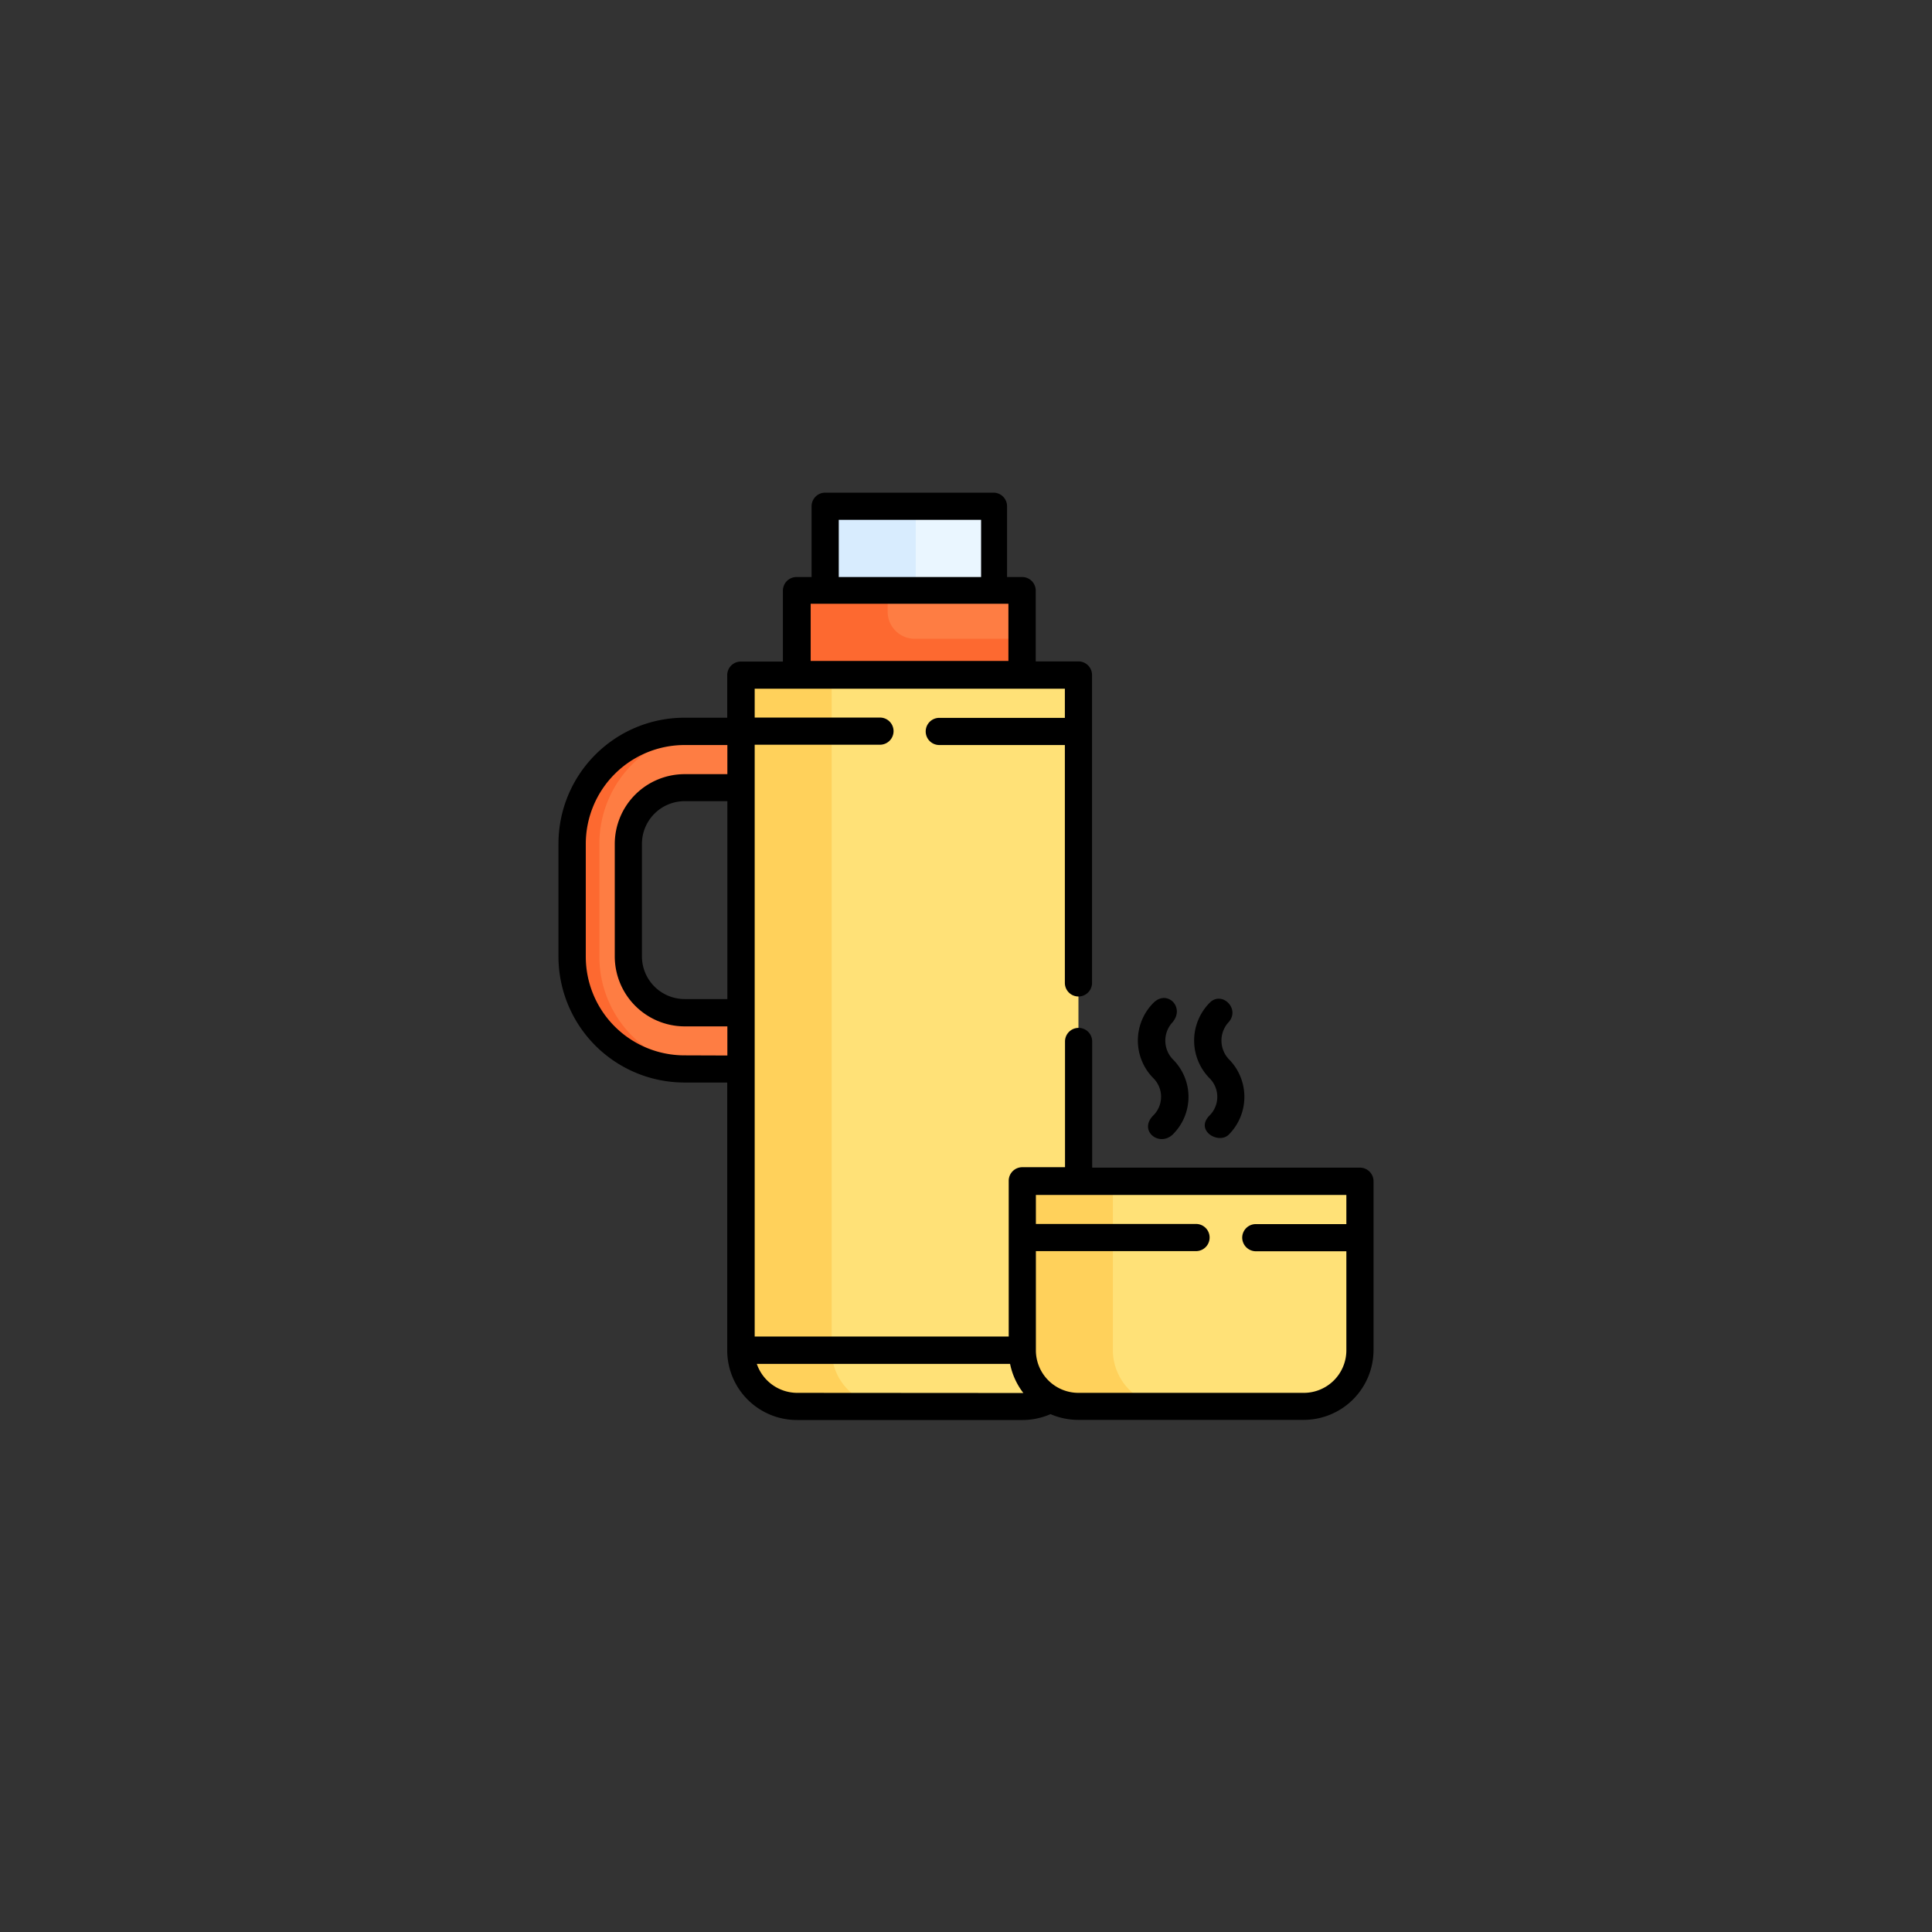
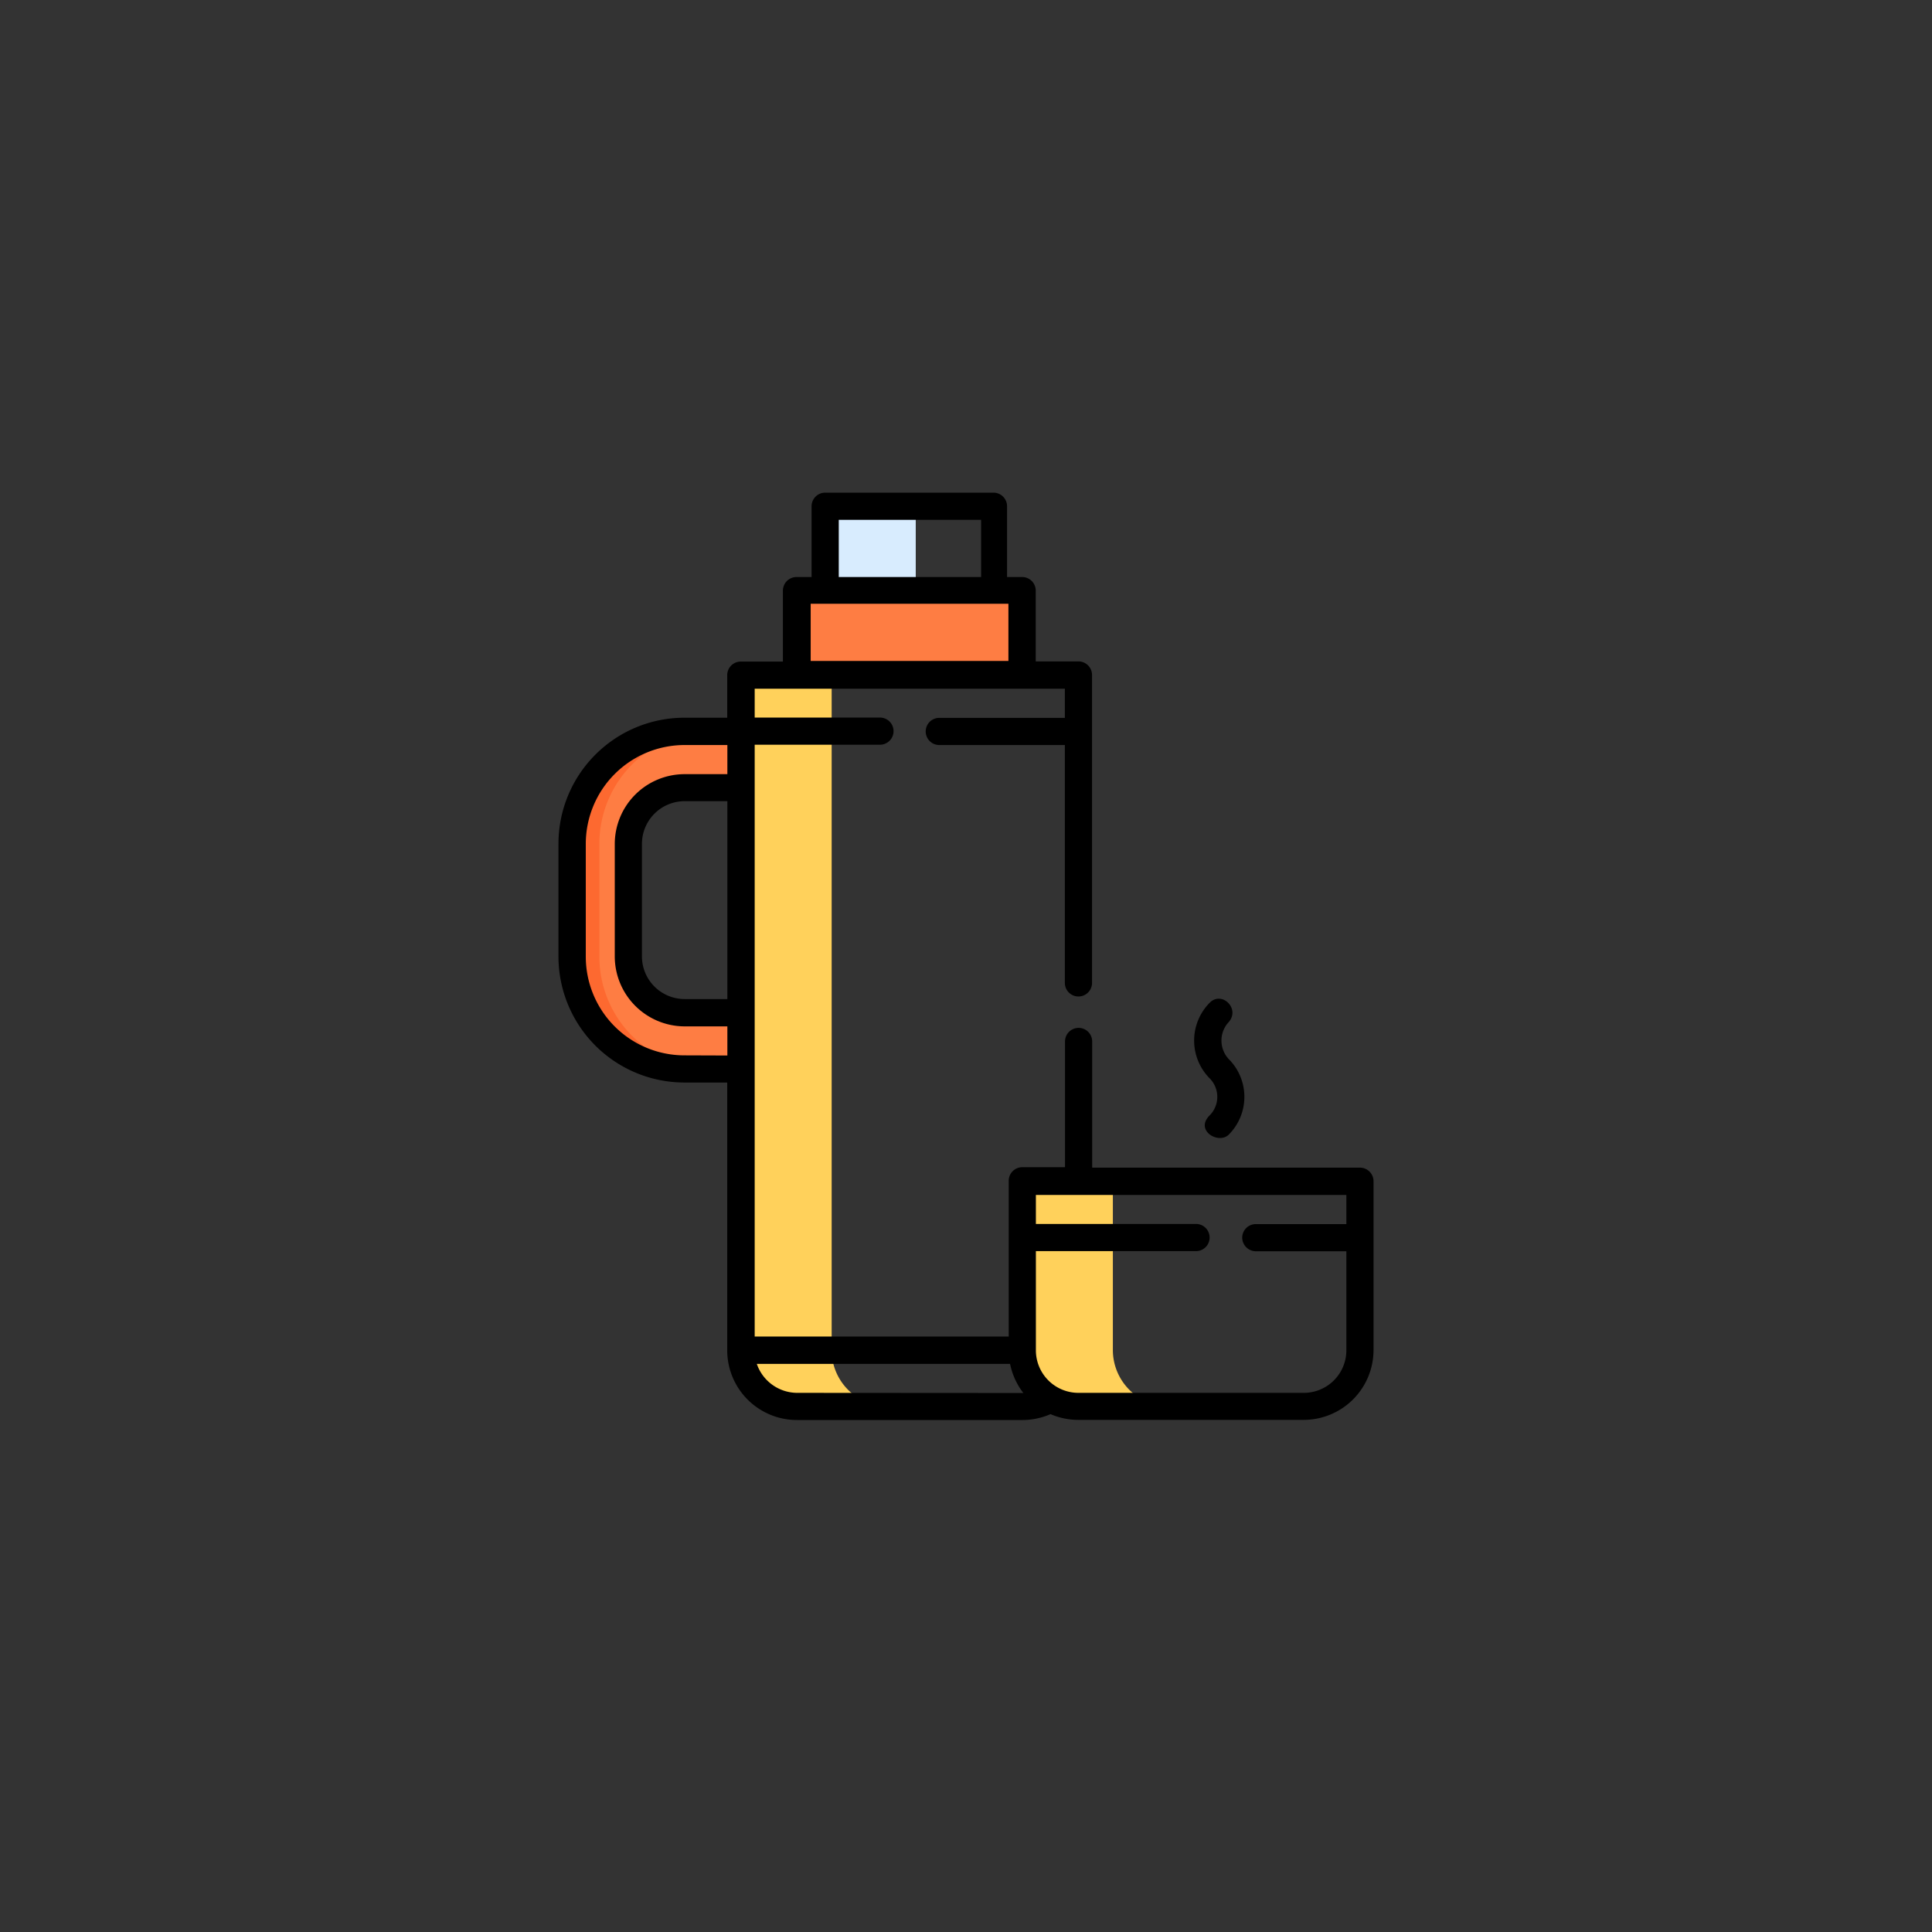
<svg xmlns="http://www.w3.org/2000/svg" id="圖層_1" data-name="圖層 1" viewBox="0 0 128 128">
  <rect x="0" y="0" width="128" height="128" fill="#333333" stroke="none" />
  <defs>
    <style>.cls-1{fill:#eaf6ff;}.cls-2{fill:#d8ecfe;}.cls-3{fill:#fe7d43;}.cls-4{fill:#fd6930;}.cls-5{fill:#ffe177;}.cls-6{fill:#ffd15b;}</style>
  </defs>
-   <path class="cls-1" d="M54.67,33.54H65.85v5.59H54.67Z" />
  <path class="cls-2" d="M54.67,33.54h6v5.59h-6Z" />
  <path class="cls-3" d="M52.81,39.13h14.9v5.59H52.81Z" />
-   <path class="cls-4" d="M58.81,40.52V39.13h-6v5.59H67.72v-2.4h-7.1A1.79,1.79,0,0,1,58.81,40.52Z" />
-   <path class="cls-5" d="M67.75,93.18H52.82a3.72,3.72,0,0,1-3.72-3.72l0-44.73H71.45V89.45A3.71,3.71,0,0,1,67.75,93.18Z" />
  <path class="cls-6" d="M55.1,89.46l0-44.74h-6l0,44.73a3.72,3.72,0,0,0,3.72,3.72h6A3.72,3.72,0,0,1,55.1,89.46Z" />
  <path class="cls-3" d="M49.08,48.45H45.34A7.44,7.44,0,0,0,37.9,55.9v7.48a7.44,7.44,0,0,0,7.44,7.44h3.74V67.09H45.36a3.73,3.73,0,0,1-3.73-3.72V55.9a3.73,3.73,0,0,1,3.72-3.72h3.73Z" />
  <path class="cls-4" d="M39.71,63.38V55.9a7.45,7.45,0,0,1,7.44-7.45h-1.8A7.44,7.44,0,0,0,37.9,55.9v7.48a7.44,7.44,0,0,0,7.44,7.44h1.8A7.44,7.44,0,0,1,39.71,63.38Z" />
-   <path class="cls-5" d="M86.38,93.17H71.46a3.72,3.72,0,0,1-3.73-3.71V78.27H90.1V89.45A3.72,3.72,0,0,1,86.38,93.17Z" />
  <path class="cls-6" d="M73.73,89.45V78.26h-6V89.46a3.72,3.72,0,0,0,3.73,3.71h6A3.73,3.73,0,0,1,73.73,89.45Z" />
  <path d="M91,78.26a.9.9,0,0,0-.9-.9H72.36V69a.9.9,0,1,0-1.8,0v8.33H67.73a.9.9,0,0,0-.9.9V88.55H50l0-39.21H58.3a.9.9,0,1,0,0-1.8H50V45.63H70.55v1.93H62.23a.9.9,0,1,0,0,1.8h8.32V65.12a.9.9,0,0,0,1.8,0V44.72a.9.9,0,0,0-.9-.9H68.62V39.13a.9.9,0,0,0-.9-.9h-1V33.54a.9.9,0,0,0-.9-.9H54.67a.9.9,0,0,0-.9.9v4.69h-1a.9.9,0,0,0-.9.9v4.7H49.08a.9.9,0,0,0-.9.9v2.82H45.34A8.35,8.35,0,0,0,37,55.9v7.48a8.35,8.35,0,0,0,8.34,8.34h2.84V89.46a4.62,4.62,0,0,0,4.62,4.62H67.75a4.68,4.68,0,0,0,1.85-.39,4.62,4.62,0,0,0,1.86.38H86.38A4.63,4.63,0,0,0,91,89.45V78.26ZM55.57,34.44H65v3.79H55.57ZM53.71,40h13.1v3.79H53.71ZM48.19,66.19H45.36a2.83,2.83,0,0,1-2.83-2.82V55.9a2.83,2.83,0,0,1,2.82-2.82h2.84Zm-2.84,3.73a6.54,6.54,0,0,1-6.54-6.54V55.9a6.55,6.55,0,0,1,6.54-6.54h2.84v1.93H45.35a4.63,4.63,0,0,0-4.62,4.62v7.47A4.64,4.64,0,0,0,45.36,68h2.83v1.93Zm7.47,22.36a2.84,2.84,0,0,1-2.68-1.92H66.92a4.66,4.66,0,0,0,.88,1.93Zm33.56,0H71.46a2.82,2.82,0,0,1-2.83-2.81h0V82.89H79.24a.9.9,0,0,0,0-1.8H68.63V79.17H89.2v1.93h-6a.9.9,0,0,0-.9.9.91.91,0,0,0,.9.9h6v6.56a2.82,2.82,0,0,1-2.82,2.82Z" />
-   <path d="M76.41,73.9c-1,1,.37,2.11,1.28,1.27a3.5,3.5,0,0,0,0-5,1.79,1.79,0,0,1,0-2.45c.83-1-.37-2.18-1.27-1.28a3.54,3.54,0,0,0,0,5A1.74,1.74,0,0,1,76.41,73.9Z" />
  <path d="M80.14,73.9c-1,1,.6,1.94,1.27,1.27a3.54,3.54,0,0,0,0-5,1.8,1.8,0,0,1,0-2.46c.77-.89-.47-2.09-1.27-1.27a3.56,3.56,0,0,0,0,5A1.74,1.74,0,0,1,80.14,73.9Z" />
</svg>